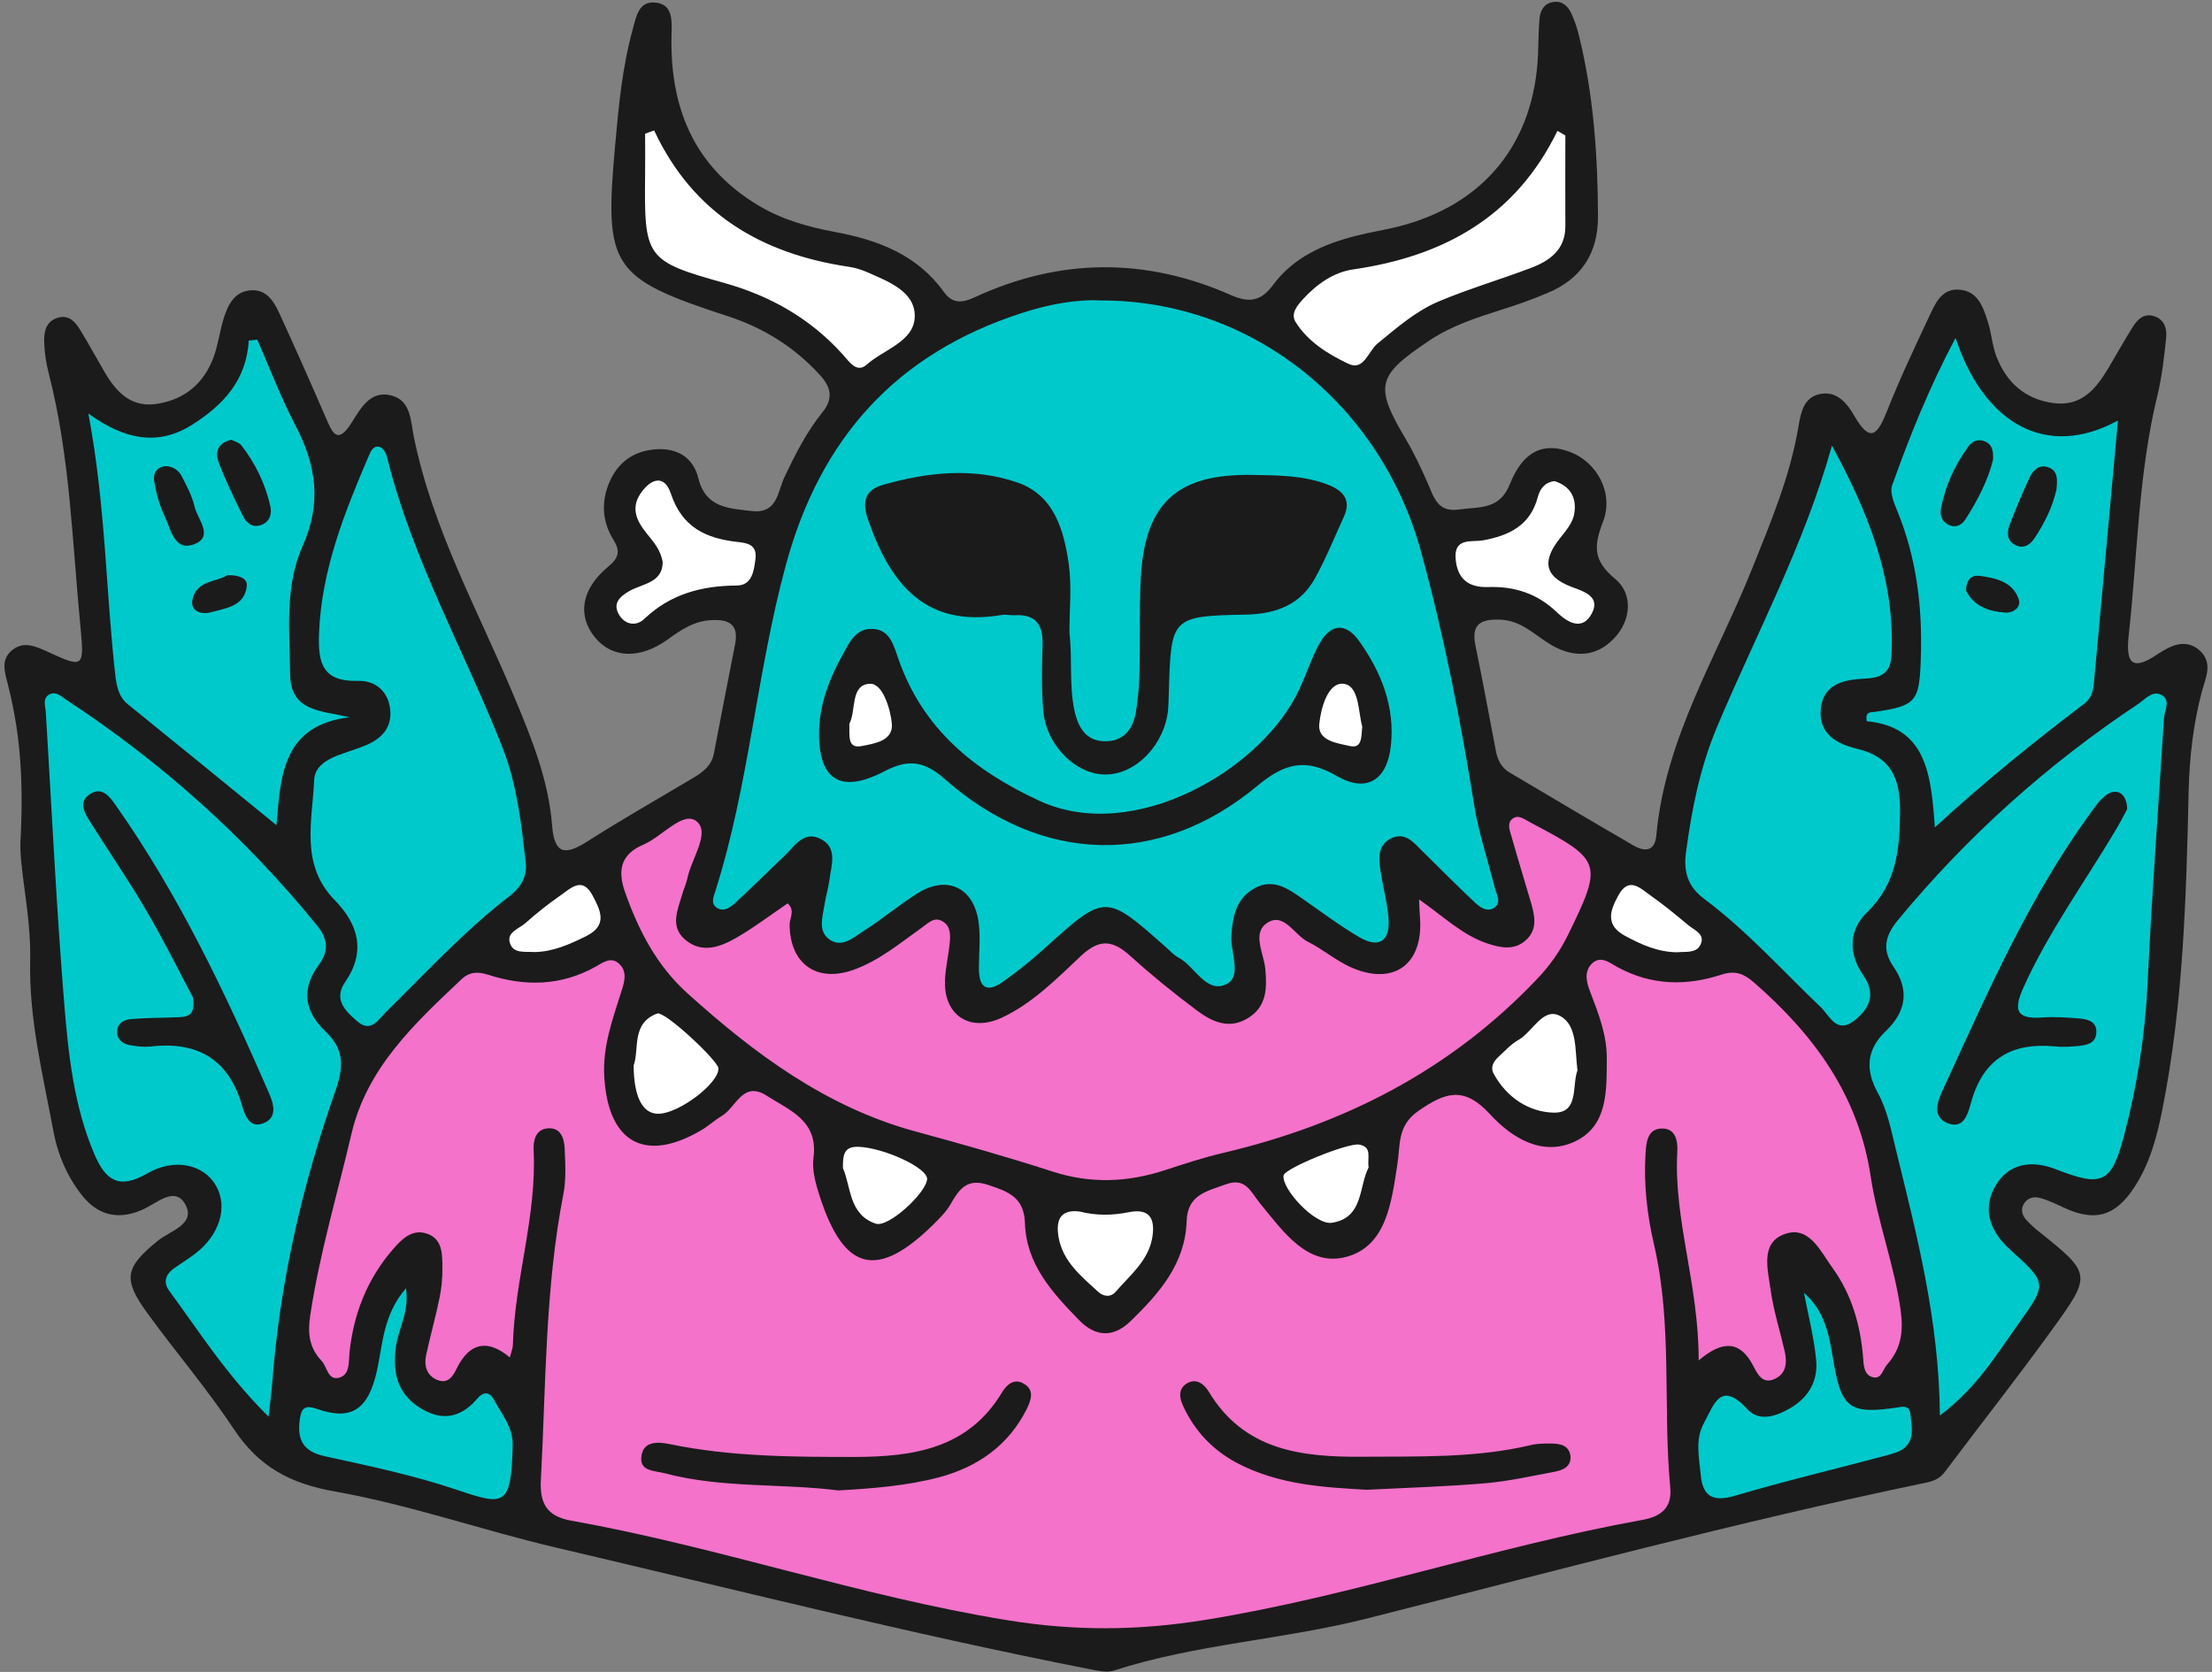
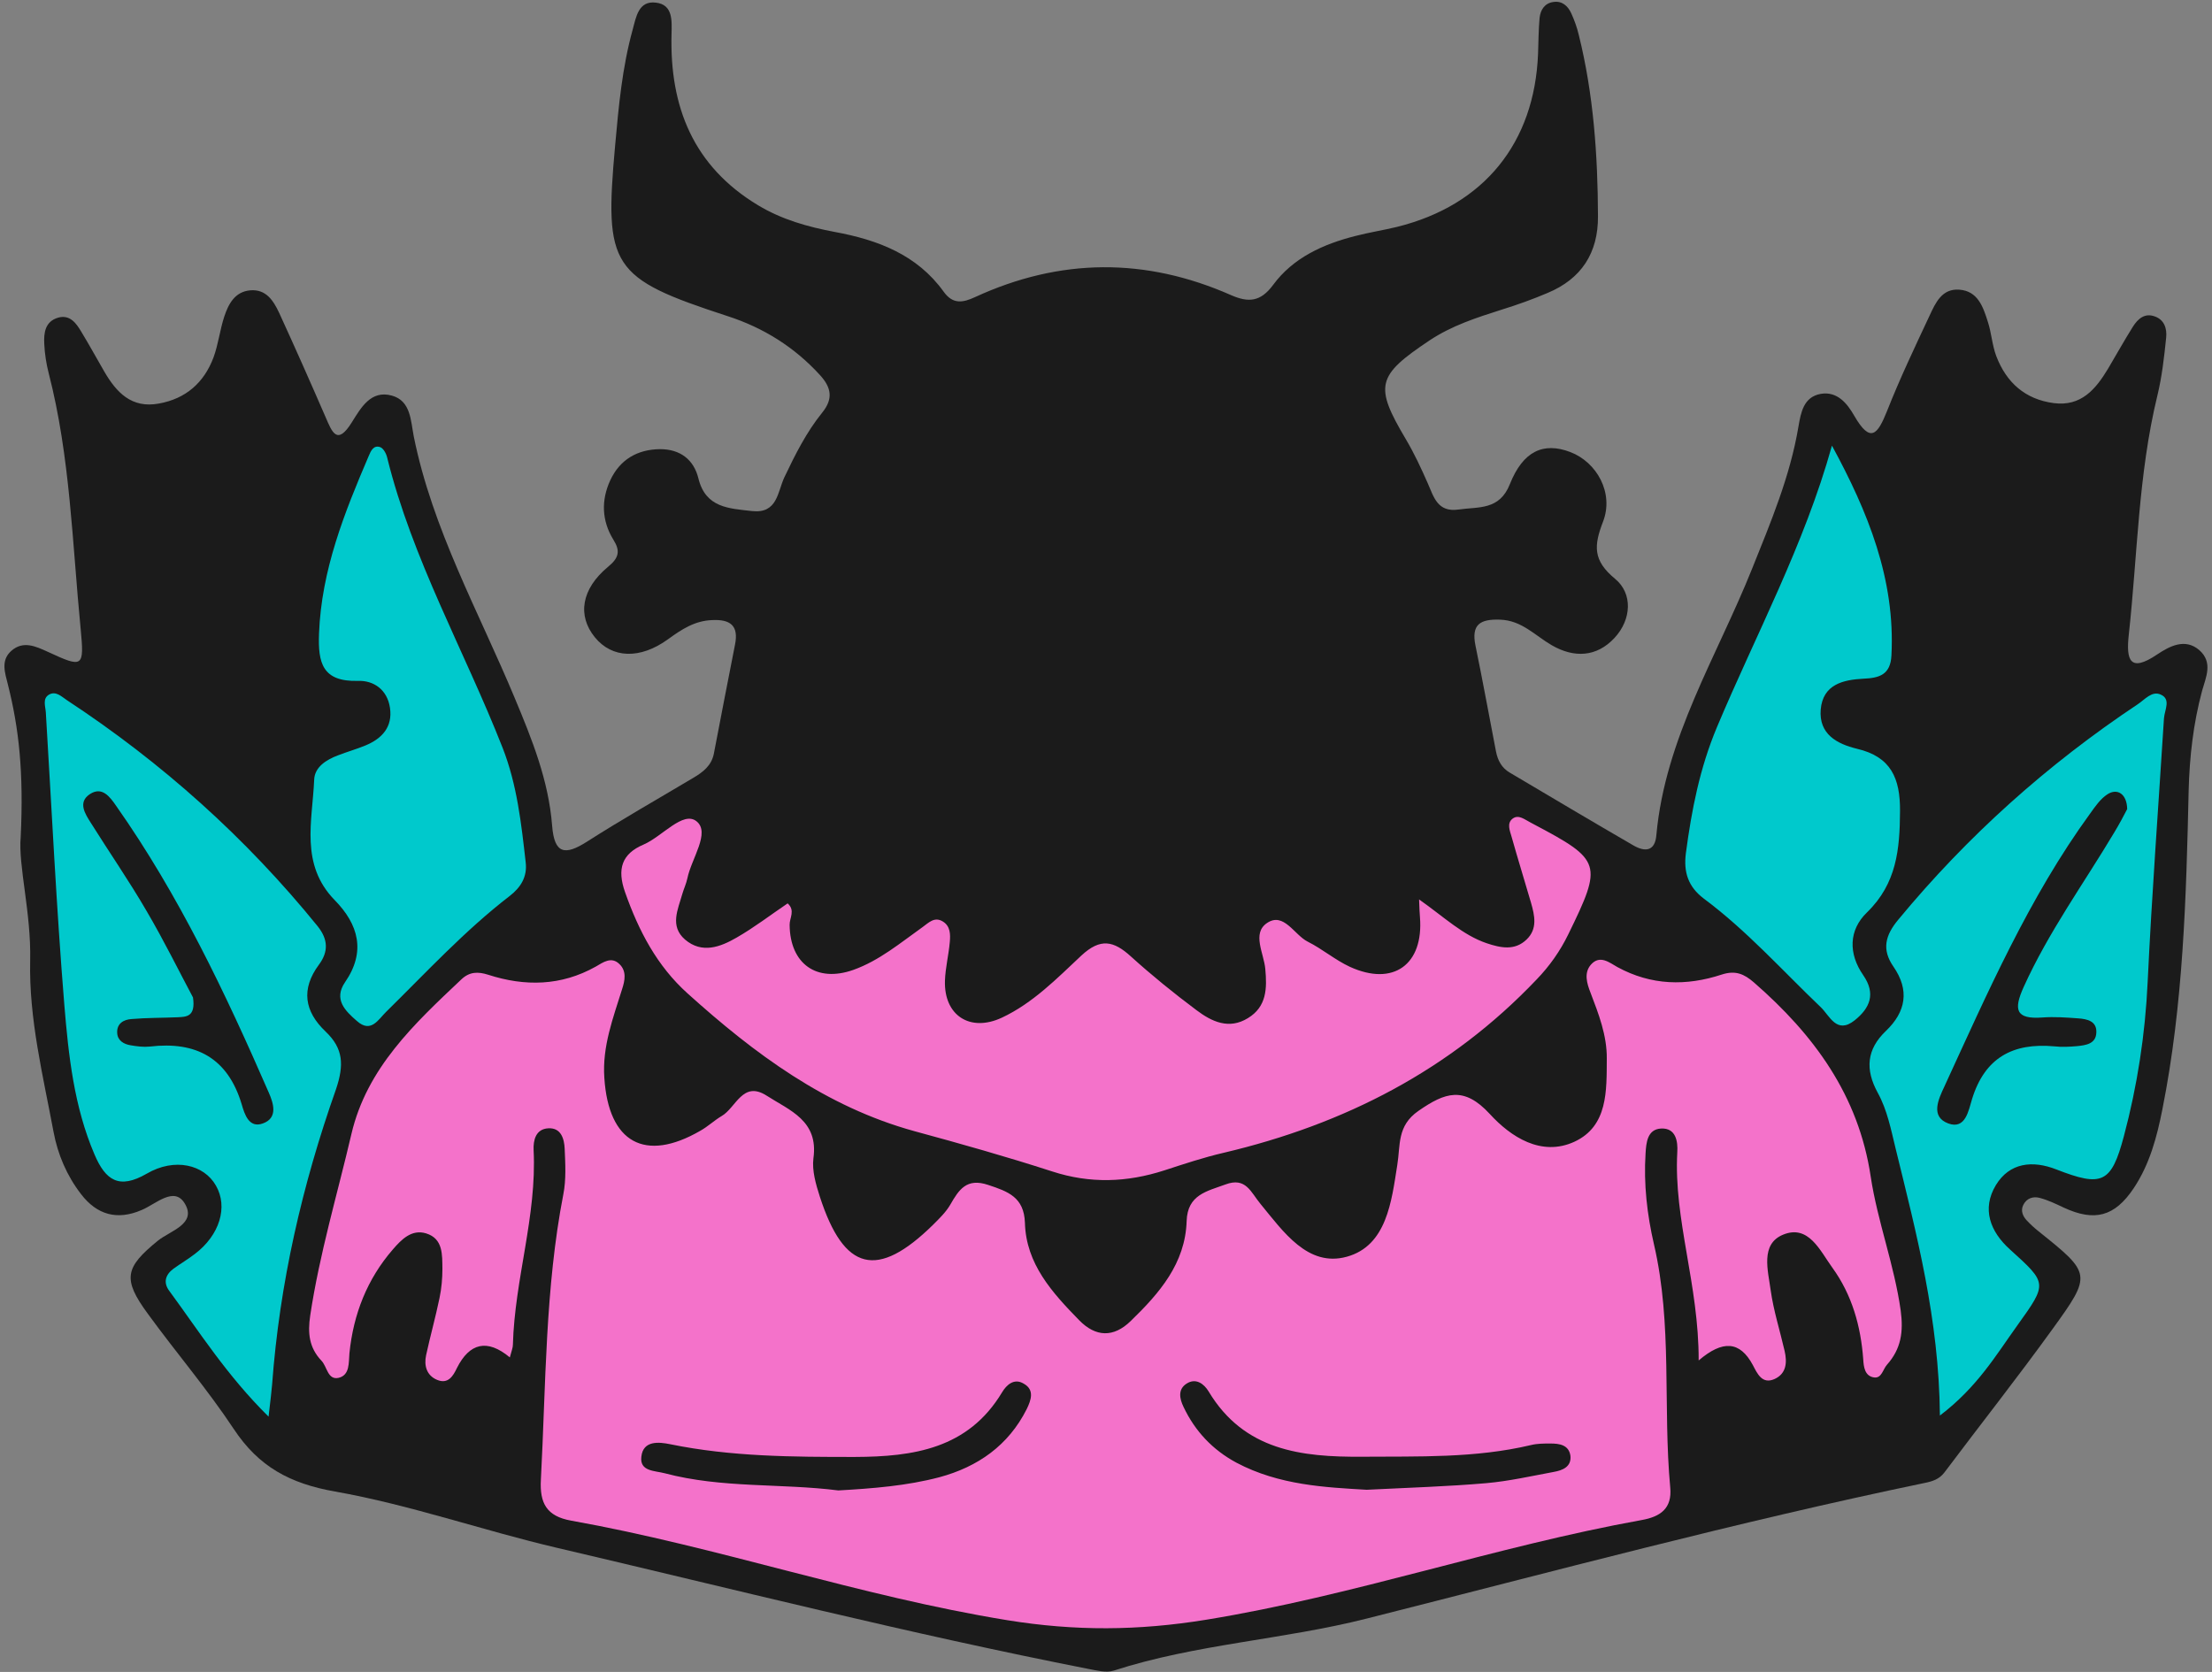
<svg xmlns="http://www.w3.org/2000/svg" fill="#000000" height="75.9" preserveAspectRatio="xMidYMid meet" version="1" viewBox="-0.2 -0.1 100.4 75.9" width="100.4" zoomAndPan="magnify">
  <rect x="-0.2" y="-0.1" width="100.4" height="75.9" fill="#808080" stroke="none" />
  <g>
    <g id="change1_1">
      <path d="M99.75,31.26c-0.4,1.49-0.57,3-0.61,4.54c-0.11,4.84-0.24,9.68-1.19,14.45c-0.25,1.27-0.58,2.51-1.31,3.6 c-0.86,1.28-1.77,1.52-3.17,0.87c-0.36-0.17-0.71-0.34-1.09-0.44c-0.29-0.08-0.6,0.01-0.75,0.33c-0.12,0.25-0.02,0.49,0.15,0.68 c0.17,0.18,0.35,0.35,0.54,0.5c2.41,1.93,2.44,1.96,0.63,4.46c-1.59,2.2-3.27,4.33-4.9,6.5c-0.23,0.3-0.54,0.4-0.89,0.47 c-8.52,1.77-16.91,4.03-25.34,6.16c-3.79,0.96-7.73,1.15-11.47,2.36c-0.34,0.11-0.78-0.01-1.16-0.08c-8.1-1.59-16.1-3.62-24.13-5.5 c-3.37-0.79-6.66-1.95-10.05-2.55c-2.05-0.36-3.47-1.13-4.6-2.84c-1.2-1.81-2.62-3.47-3.9-5.23c-1.16-1.58-1.04-2.1,0.46-3.32 c0.56-0.45,1.77-0.76,1.22-1.68c-0.48-0.81-1.31,0.02-1.96,0.29c-1.11,0.48-2.03,0.22-2.75-0.72c-0.65-0.84-1.06-1.81-1.25-2.83 c-0.48-2.57-1.12-5.13-1.06-7.77c0.05-2.18-0.55-4.32-0.43-5.62c0.14-2.93-0.08-4.93-0.58-6.91c-0.13-0.53-0.34-1.09,0.15-1.53 c0.54-0.48,1.11-0.21,1.66,0.04c1.6,0.74,1.66,0.72,1.49-1.05c-0.38-3.88-0.47-7.8-1.45-11.6c-0.11-0.43-0.18-0.88-0.2-1.32 c-0.03-0.51,0.04-1.03,0.63-1.2c0.53-0.15,0.82,0.25,1.05,0.64c0.36,0.59,0.69,1.2,1.04,1.8c0.55,0.95,1.24,1.69,2.48,1.46 c1.23-0.22,2.05-0.95,2.48-2.09c0.22-0.6,0.29-1.25,0.49-1.86c0.19-0.57,0.48-1.13,1.18-1.19c0.72-0.06,1.05,0.47,1.31,1.02 c0.72,1.57,1.42,3.15,2.11,4.74c0.29,0.67,0.52,1.31,1.19,0.23c0.41-0.65,0.86-1.48,1.82-1.21c0.86,0.24,0.85,1.14,0.99,1.85 c0.85,4.22,2.95,7.96,4.58,11.87c0.79,1.89,1.54,3.75,1.7,5.8c0.1,1.3,0.59,1.36,1.58,0.73c1.58-1.01,3.22-1.94,4.83-2.9 c0.44-0.26,0.82-0.55,0.93-1.09c0.32-1.65,0.63-3.3,0.96-4.95c0.18-0.88-0.22-1.16-1.04-1.12c-0.79,0.03-1.38,0.42-2,0.87 c-1.27,0.92-2.54,0.87-3.32-0.09c-0.8-0.98-0.62-2.19,0.6-3.2c0.5-0.41,0.56-0.72,0.24-1.23c-0.53-0.86-0.56-1.79-0.14-2.7 c0.44-0.94,1.23-1.4,2.26-1.41c0.91,0,1.53,0.47,1.74,1.33c0.33,1.34,1.39,1.36,2.43,1.48c1.16,0.13,1.16-0.87,1.47-1.53 c0.49-1.03,1-2.05,1.72-2.94c0.51-0.63,0.41-1.14-0.1-1.7c-1.16-1.27-2.56-2.15-4.2-2.68c-5.3-1.73-5.6-2.23-5.1-7.75 c0.16-1.78,0.32-3.54,0.8-5.27c0.15-0.55,0.26-1.31,1.05-1.21c0.79,0.09,0.72,0.85,0.71,1.42c-0.09,3.31,0.99,6.01,3.93,7.78 c1.08,0.65,2.26,0.98,3.48,1.21c1.95,0.36,3.73,1.03,4.94,2.71c0.42,0.59,0.88,0.5,1.42,0.25c3.86-1.78,7.74-1.81,11.63-0.09 c0.78,0.34,1.33,0.31,1.9-0.46c0.91-1.24,2.28-1.86,3.75-2.23c0.62-0.16,1.26-0.26,1.88-0.41c3.95-0.98,6.24-3.81,6.4-7.86 c0.02-0.54,0.02-1.09,0.07-1.63c0.04-0.36,0.23-0.67,0.63-0.72c0.4-0.06,0.66,0.19,0.81,0.52c0.14,0.31,0.26,0.64,0.34,0.98 c0.67,2.7,0.86,5.46,0.87,8.23c0.01,1.66-0.75,2.84-2.29,3.48c-0.68,0.29-1.38,0.54-2.09,0.76c-1.13,0.36-2.25,0.72-3.26,1.39 c-2.41,1.61-2.52,2.06-1.08,4.49c0.38,0.64,0.69,1.31,0.99,1.99c0.28,0.63,0.44,1.34,1.41,1.2c0.9-0.13,1.85,0.04,2.32-1.15 c0.6-1.51,1.53-1.92,2.74-1.46c1.21,0.46,1.99,1.86,1.49,3.16c-0.42,1.09-0.47,1.76,0.55,2.6c0.8,0.66,0.75,1.84-0.03,2.68 c-0.81,0.87-1.83,0.92-2.85,0.33c-0.76-0.44-1.36-1.13-2.35-1.16c-0.89-0.03-1.31,0.21-1.11,1.18c0.33,1.6,0.62,3.2,0.93,4.8 c0.08,0.41,0.26,0.75,0.62,0.96c1.87,1.11,3.74,2.22,5.62,3.31c0.54,0.31,0.98,0.26,1.04-0.47c0.4-4.4,2.75-8.11,4.34-12.08 c0.85-2.12,1.73-4.2,2.11-6.47c0.11-0.63,0.23-1.34,1.01-1.48c0.76-0.13,1.21,0.45,1.52,0.99c0.74,1.28,1.06,0.86,1.49-0.21 c0.58-1.47,1.26-2.9,1.93-4.33c0.27-0.58,0.56-1.24,1.35-1.18c0.84,0.06,1.08,0.78,1.29,1.44c0.17,0.51,0.2,1.08,0.39,1.58 c0.46,1.2,1.31,1.96,2.61,2.13c1.24,0.16,1.9-0.63,2.46-1.56c0.38-0.64,0.74-1.29,1.13-1.91c0.22-0.35,0.53-0.63,0.98-0.47 c0.45,0.15,0.57,0.56,0.53,0.96c-0.09,0.88-0.19,1.78-0.4,2.64c-0.87,3.58-0.9,7.25-1.3,10.88c-0.12,1.12,0.05,1.71,1.29,0.87 c0.57-0.38,1.27-0.75,1.91-0.2C100.26,29.97,99.92,30.65,99.75,31.26z" fill="#1b1b1b" />
    </g>
    <g id="change2_1">
      <path d="M76.9,61.66c1.09-0.93,1.87-0.89,2.46,0.21c0.2,0.38,0.42,0.89,0.99,0.63c0.54-0.25,0.57-0.76,0.45-1.28 c-0.21-0.91-0.5-1.82-0.63-2.74c-0.12-0.9-0.48-2.1,0.56-2.53c1.16-0.48,1.68,0.73,2.24,1.5c0.89,1.23,1.29,2.65,1.4,4.16 c0.02,0.32,0.06,0.76,0.49,0.82c0.35,0.05,0.4-0.37,0.59-0.58c0.64-0.72,0.75-1.49,0.62-2.46c-0.29-2.07-1.05-4.03-1.36-6.07 c-0.55-3.7-2.58-6.45-5.3-8.82c-0.45-0.39-0.84-0.56-1.46-0.36c-1.61,0.53-3.2,0.5-4.74-0.34c-0.36-0.2-0.79-0.57-1.2-0.11 c-0.33,0.38-0.18,0.86-0.02,1.27c0.37,0.97,0.75,1.94,0.74,3c-0.01,1.45,0.06,3.06-1.47,3.77c-1.5,0.69-2.89-0.22-3.84-1.26 c-1.18-1.28-2.03-0.98-3.24-0.14c-0.98,0.68-0.81,1.55-0.96,2.46c-0.26,1.65-0.48,3.66-2.29,4.16c-1.77,0.49-2.89-1.15-3.92-2.4 c-0.44-0.53-0.66-1.23-1.59-0.88c-0.84,0.31-1.72,0.46-1.76,1.66c-0.06,1.93-1.24,3.28-2.54,4.54c-0.78,0.76-1.59,0.73-2.34-0.04 c-1.22-1.25-2.41-2.55-2.46-4.42c-0.04-1.16-0.76-1.42-1.67-1.72c-0.98-0.33-1.33,0.22-1.72,0.9c-0.2,0.34-0.49,0.62-0.77,0.9 c-2.54,2.5-4.05,2.13-5.15-1.27c-0.18-0.56-0.36-1.18-0.29-1.74c0.24-1.71-1.08-2.17-2.12-2.84c-1.09-0.7-1.39,0.54-2.04,0.92 c-0.34,0.2-0.63,0.48-0.97,0.67c-2.52,1.46-4.17,0.54-4.36-2.4c-0.1-1.43,0.4-2.72,0.81-4.04c0.12-0.37,0.21-0.8-0.12-1.12 c-0.37-0.37-0.75-0.08-1.08,0.11c-1.57,0.88-3.21,0.91-4.88,0.37c-0.47-0.15-0.85-0.14-1.22,0.21c-2.13,2.01-4.29,4.02-4.99,7.02 c-0.64,2.74-1.45,5.44-1.87,8.24c-0.12,0.8-0.05,1.46,0.51,2.05c0.26,0.27,0.28,0.88,0.77,0.78c0.53-0.12,0.46-0.7,0.5-1.12 c0.18-1.77,0.8-3.36,1.97-4.71c0.39-0.45,0.85-0.93,1.51-0.73c0.78,0.24,0.73,0.98,0.74,1.61c0,0.44-0.04,0.89-0.13,1.32 c-0.18,0.87-0.42,1.73-0.61,2.6c-0.1,0.47,0.02,0.92,0.5,1.12c0.5,0.21,0.73-0.18,0.9-0.54c0.57-1.13,1.37-1.34,2.4-0.48 c0.08-0.3,0.14-0.44,0.14-0.58c0.08-2.97,1.09-5.84,0.94-8.83c-0.02-0.44,0.09-0.96,0.67-0.99c0.58-0.03,0.72,0.48,0.74,0.93 c0.03,0.69,0.07,1.4-0.06,2.06c-0.83,4.28-0.79,8.63-1.02,12.96c-0.06,1.07,0.26,1.66,1.37,1.86c6.67,1.19,13.09,3.43,19.8,4.52 c3.08,0.5,5.94,0.48,9.02-0.02c6.71-1.09,13.13-3.33,19.79-4.53c0.83-0.15,1.37-0.52,1.28-1.47c-0.34-3.67,0.11-7.4-0.74-11.05 c-0.31-1.34-0.47-2.73-0.38-4.12c0.03-0.49,0.08-1.1,0.71-1.13c0.67-0.03,0.76,0.59,0.73,1.07C75.76,55.27,76.91,58.21,76.9,61.66z M46.4,63.87c-0.83,1.65-2.22,2.62-3.96,3.09c-1.48,0.39-3.01,0.51-4.59,0.6c-2.59-0.33-5.28-0.09-7.88-0.78 c-0.46-0.12-1.14-0.08-1.06-0.75c0.08-0.75,0.8-0.67,1.3-0.57c2.77,0.57,5.58,0.58,8.39,0.58c2.66-0.01,5.14-0.37,6.68-2.93 c0.2-0.34,0.55-0.66,0.98-0.4C46.77,62.99,46.6,63.46,46.4,63.87z M70.32,66.72c-1.02,0.19-2.04,0.42-3.06,0.51 c-1.72,0.15-3.44,0.2-5.43,0.3c-1.85-0.11-3.97-0.2-5.91-1.23c-1.08-0.58-1.88-1.43-2.4-2.53c-0.18-0.37-0.27-0.8,0.14-1.06 c0.42-0.27,0.79,0.01,1,0.36c1.61,2.68,4.21,2.98,6.97,2.96c2.56-0.02,5.13,0.07,7.66-0.53c0.28-0.07,0.59-0.07,0.88-0.07 c0.41,0,0.84,0.06,0.91,0.56C71.13,66.49,70.72,66.65,70.32,66.72z M28.17,40.4c-0.37-1.05-0.15-1.74,0.84-2.16 c0.84-0.36,1.79-1.54,2.4-1.06c0.65,0.51-0.23,1.7-0.41,2.59c-0.05,0.24-0.16,0.47-0.23,0.71c-0.2,0.71-0.58,1.46,0.12,2.07 c0.77,0.66,1.61,0.34,2.35-0.09c0.8-0.46,1.54-1.03,2.31-1.55c0.36,0.32,0.08,0.67,0.09,0.98c0.02,1.76,1.22,2.63,2.89,2.04 c1.18-0.42,2.14-1.23,3.14-1.94c0.28-0.2,0.54-0.49,0.92-0.26c0.35,0.21,0.35,0.59,0.32,0.93c-0.05,0.59-0.2,1.17-0.22,1.76 c-0.05,1.58,1.14,2.35,2.58,1.68c1.41-0.66,2.5-1.78,3.61-2.82c0.87-0.81,1.47-0.67,2.25,0.04c0.95,0.86,1.95,1.67,2.98,2.44 c0.69,0.52,1.47,0.89,2.33,0.36c0.86-0.52,0.87-1.36,0.79-2.23c-0.06-0.71-0.62-1.62,0.08-2.09c0.76-0.51,1.23,0.54,1.85,0.85 c0.66,0.33,1.24,0.83,1.91,1.14c1.97,0.9,3.35-0.1,3.18-2.25c-0.02-0.19-0.02-0.38-0.04-0.81c1.15,0.81,1.98,1.62,3.07,1.99 c0.63,0.21,1.27,0.35,1.81-0.17c0.5-0.48,0.37-1.08,0.2-1.67c-0.29-1-0.6-1.99-0.88-2.99c-0.08-0.28-0.23-0.62,0.05-0.83 c0.27-0.2,0.55,0.05,0.81,0.18c0.04,0.02,0.09,0.05,0.13,0.07c3.1,1.64,3.15,1.8,1.58,5.01c-0.37,0.76-0.85,1.44-1.44,2.05 c-3.91,4.11-8.72,6.57-14.19,7.86c-0.91,0.21-1.81,0.51-2.7,0.8c-1.7,0.55-3.37,0.61-5.09,0.05c-2.07-0.67-4.16-1.26-6.26-1.83 c-4.03-1.11-7.26-3.52-10.29-6.25C29.62,43.75,28.79,42.16,28.17,40.4z" fill="#f472ca" />
    </g>
    <g id="change3_1">
      <path d="M14.58,46.73c-0.97-0.92-1.12-1.93-0.31-3.03c0.45-0.6,0.42-1.16-0.05-1.75 c-3.26-4.02-7.07-7.43-11.39-10.27c-0.24-0.16-0.49-0.42-0.8-0.25c-0.31,0.18-0.17,0.52-0.15,0.81c0.27,4.43,0.48,8.86,0.84,13.28 c0.19,2.3,0.44,4.62,1.37,6.79c0.5,1.17,1.11,1.6,2.37,0.87c1.27-0.74,2.6-0.41,3.14,0.54c0.56,0.97,0.17,2.25-0.95,3.1 c-0.31,0.24-0.65,0.44-0.97,0.67c-0.38,0.28-0.48,0.64-0.19,1.02c1.36,1.85,2.59,3.81,4.5,5.7c0.09-0.77,0.13-1.11,0.16-1.45 c0.34-4.61,1.37-9.08,2.9-13.41C15.42,48.25,15.39,47.5,14.58,46.73z M11.73,50.9c-0.63,0.23-0.83-0.42-0.96-0.87 c-0.63-2.1-2.07-2.87-4.17-2.62c-0.29,0.03-0.59-0.01-0.88-0.06c-0.3-0.05-0.58-0.21-0.6-0.55c-0.03-0.44,0.3-0.62,0.66-0.64 c0.69-0.06,1.38-0.05,2.07-0.08c0.4-0.02,0.84-0.01,0.71-0.9c-0.62-1.16-1.31-2.57-2.11-3.93c-0.79-1.36-1.69-2.66-2.53-4 c-0.26-0.41-0.6-0.93-0.04-1.3c0.55-0.36,0.9,0.11,1.19,0.53c2.85,4.05,4.96,8.5,6.93,13.02C12.21,49.98,12.43,50.65,11.73,50.9z M97.87,31.43c-0.4-0.18-0.72,0.23-1.04,0.44c-4.1,2.73-7.73,5.98-10.87,9.78c-0.59,0.71-0.76,1.35-0.22,2.13 c0.74,1.07,0.57,2.05-0.34,2.92c-0.88,0.84-0.95,1.75-0.37,2.81c0.43,0.78,0.6,1.67,0.81,2.53c0.95,3.88,1.97,7.74,2.01,12.12 c1.7-1.29,2.55-2.75,3.52-4.1c1.37-1.91,1.36-1.9-0.34-3.44c-0.9-0.81-1.29-1.84-0.64-2.92c0.62-1.02,1.66-1.14,2.75-0.71 c2.06,0.8,2.49,0.64,3.06-1.51c0.61-2.29,0.97-4.63,1.08-7.01c0.19-3.99,0.49-7.98,0.74-11.96C98.05,32.12,98.35,31.64,97.87,31.43 z M95.77,37.68c-1.39,2.33-2.99,4.53-4.12,7.03c-0.46,1.02-0.37,1.47,0.85,1.38c0.54-0.04,1.09,0,1.63,0.04 c0.4,0.03,0.85,0.12,0.82,0.65c-0.02,0.51-0.48,0.57-0.87,0.61c-0.34,0.03-0.69,0.05-1.04,0.01c-1.87-0.17-3.15,0.51-3.73,2.39 c-0.16,0.51-0.29,1.4-1.08,1.11c-0.83-0.31-0.44-1.11-0.18-1.67c1.96-4.26,3.84-8.58,6.62-12.4c0.23-0.32,0.46-0.66,0.78-0.87 c0.46-0.3,0.89-0.01,0.9,0.67C96.2,36.92,96,37.3,95.77,37.68z M14.28,28.66c0.11-2.88,1.15-5.48,2.26-8.07 c0.09-0.22,0.22-0.5,0.52-0.39c0.14,0.05,0.27,0.29,0.31,0.46c1.14,4.63,3.51,8.78,5.24,13.18c0.66,1.68,0.85,3.44,1.05,5.2 c0.08,0.66-0.22,1.14-0.72,1.53c-2.04,1.57-3.78,3.46-5.61,5.26c-0.36,0.35-0.69,0.99-1.33,0.42c-0.53-0.46-1.07-0.98-0.54-1.76 c0.96-1.39,0.61-2.63-0.47-3.73c-1.58-1.62-1.01-3.59-0.93-5.46c0.02-0.58,0.55-0.91,1.08-1.11c0.41-0.16,0.84-0.28,1.25-0.45 c0.75-0.31,1.24-0.84,1.11-1.71c-0.12-0.82-0.74-1.25-1.46-1.22C14.43,30.85,14.23,29.99,14.28,28.66z M76.32,38.63 c0.26-1.96,0.63-3.86,1.41-5.72c1.77-4.21,3.96-8.26,5.22-12.78c1.63,3,2.88,6.06,2.7,9.52c-0.04,0.88-0.55,1.03-1.27,1.06 c-0.93,0.05-1.84,0.26-1.94,1.4c-0.09,1.12,0.74,1.56,1.64,1.78c1.55,0.36,1.97,1.34,1.96,2.83c-0.01,1.73-0.15,3.29-1.5,4.6 c-0.83,0.8-0.85,1.87-0.17,2.85c0.58,0.84,0.31,1.49-0.39,2.05c-0.82,0.65-1.13-0.21-1.54-0.6c-1.75-1.67-3.36-3.48-5.31-4.93 C76.42,40.15,76.21,39.49,76.32,38.63z" fill="#00c9cc" />
    </g>
    <g id="change4_1">
-       <path d="M86.98,29.9c-0.07,1.85-0.22,2.05-2.11,2.32c-0.17,0.02-0.42-0.02-0.34,0.42c2.71,0.26,2.92,2.41,3.09,4.82 c2.32-2.13,4.54-3.91,6.8-5.63c0.29-0.22,0.39-0.56,0.42-0.92c0.36-3.96,0.73-7.93,1.09-11.92c-3.26,1.78-6.09,0.13-7.37-3.75 c-1.19,2.24-2.08,4.45-2.88,6.7c-0.11,0.31,0.08,0.78,0.23,1.14C86.81,25.27,87.07,27.55,86.98,29.9z M90.82,27.71 c-0.74-0.05-1.42-0.28-1.78-0.99c-0.01-0.46,0.22-0.73,0.61-0.68c0.72,0.1,1.49,0.26,1.77,1.04 C91.56,27.47,91.19,27.73,90.82,27.71z M91.01,23.74c0.28-0.73,0.58-1.45,0.91-2.16c0.15-0.32,0.42-0.6,0.81-0.48 c0.48,0.14,0.46,0.57,0.41,1.02c-0.17,0.78-0.54,1.53-1,2.22c-0.2,0.3-0.5,0.49-0.88,0.3C90.88,24.43,90.89,24.07,91.01,23.74z M87.9,22.97c0.2-1.03,0.63-1.96,1.24-2.8c0.18-0.25,0.47-0.37,0.78-0.22c0.32,0.15,0.36,0.44,0.34,0.83 c-0.23,0.93-0.7,1.84-1.26,2.71c-0.17,0.26-0.45,0.39-0.77,0.23C87.93,23.56,87.84,23.28,87.9,22.97z M5.59,31.86 c2.17,1.76,4.35,3.53,6.76,5.5c0.18-2.36,0.34-4.54,3.32-4.9c-1.33-0.31-2.67-0.26-2.7-1.93c-0.03-1.98-0.25-4.03,0.57-5.85 c0.87-1.96,0.61-3.66-0.32-5.45c-0.66-1.26-1.17-2.6-1.74-3.91c-0.13,0.01-0.26,0.03-0.39,0.04c-0.1,1.81-1.17,2.93-2.55,3.81 c-1.52,0.97-3.05,0.73-4.73-0.5c0.8,4.25,0.79,8.16,1.24,12.02C5.12,31.14,5.22,31.56,5.59,31.86z M9.35,27.7 c-0.4,0.11-0.91-0.05-0.82-0.55c0.16-0.91,1.1-0.82,1.59-1.14c0.5,0,0.93,0.11,0.88,0.51C10.89,27.44,10.03,27.51,9.35,27.7z M10.3,19.86c0.12,0.07,0.34,0.12,0.45,0.25c0.64,0.82,1.09,1.75,1.32,2.77c0.08,0.36-0.03,0.71-0.41,0.85 c-0.4,0.15-0.68-0.09-0.84-0.42c-0.39-0.79-0.78-1.59-1.09-2.41C9.56,20.47,9.64,20.02,10.3,19.86z M7.33,21.06 c0.36,0.02,0.6,0.22,0.73,0.48c0.22,0.43,0.46,0.88,0.57,1.35c0.13,0.59,0.94,1.41-0.09,1.74c-0.85,0.27-1-0.76-1.28-1.33 c-0.23-0.48-0.37-1.01-0.46-1.54C6.73,21.39,6.92,21.09,7.33,21.06z M32.37,41.13c0.3,0.17,0.59-0.05,0.8-0.24 c0.76-0.7,1.5-1.44,2.25-2.15c0.45-0.43,0.85-1.13,1.6-0.77c0.81,0.39,0.52,1.18,0.43,1.85c-0.05,0.39-0.17,0.77-0.23,1.16 c-0.08,0.53-0.3,1.16,0.19,1.54c0.59,0.46,1.13-0.07,1.61-0.37c0.83-0.53,1.59-1.17,2.43-1.7c1.29-0.81,2.49-0.3,2.75,1.2 c0.12,0.72,0.03,1.48,0.03,2.22c0,0.86,0.36,1.12,1.09,0.6c0.64-0.46,1.27-0.95,1.85-1.48c2.8-2.53,2.79-2.54,5.55-0.09 c0.18,0.16,0.36,0.36,0.57,0.47c0.75,0.4,1.26,1.65,2.17,1.21c0.73-0.35,0.18-1.45,0.23-2.21c0.06-0.88,0.22-1.69,1.06-2.15 c0.84-0.46,1.51,0.02,2.17,0.48c0.85,0.59,1.68,1.22,2.57,1.74c0.94,0.55,1.42,0.15,1.33-0.89c-0.06-0.69-0.24-1.36-0.35-2.04 c-0.09-0.6-0.18-1.24,0.49-1.56c0.62-0.29,1.01,0.2,1.39,0.58c0.78,0.76,1.54,1.54,2.33,2.28c0.24,0.23,0.57,0.52,0.92,0.31 c0.38-0.24,0.12-0.62,0.04-0.94c-0.31-1.25-0.73-2.48-0.93-3.74c-0.62-3.86-1.37-7.69-2.4-11.46c-1.83-6.75-7.71-11.45-14.54-11.44 c-1.1-0.06-2.36,0.17-3.59,0.57c-5.7,1.84-9.16,5.69-10.72,11.47c-1.32,4.87-1.66,9.95-3.19,14.77 C32.18,40.62,32.04,40.95,32.37,41.13z M39.88,21.91c2.02-0.58,4.11-0.8,6.12-0.1c1.65,0.58,2.09,2.16,2.31,3.7 c0.14,1.02,0.03,2.07,0.03,3.11c0.14,1.18-0.02,2.37,0.23,3.55c0.18,0.8,0.56,1.41,1.46,1.38c0.82-0.03,1.21-0.6,1.33-1.35 c0.09-0.58,0.15-1.18,0.16-1.76c0.03-1.38-0.01-2.77,0.05-4.15c0.15-3.53,1.62-4.9,5.11-4.83c1.13,0.02,2.28,0.02,3.36,0.43 c0.68,0.26,1.12,0.66,0.76,1.46c-0.43,0.94-0.82,1.91-1.32,2.81c-0.66,1.19-1.76,1.61-3.1,1.64c-3.43,0.07-3.43,0.1-3.53,3.57 c-0.01,0.25-0.01,0.49-0.03,0.74c-0.16,1.59-1.44,2.93-2.82,2.95c-1.36,0.02-2.72-1.33-2.85-2.91c-0.08-0.98-0.06-1.98-0.03-2.96 c0.03-0.92-0.3-1.42-1.28-1.36c-0.2,0.01-0.4-0.05-0.59-0.01c-3.46,0.58-5.03-1.41-6.04-4.3C38.9,22.67,39.07,22.14,39.88,21.91z M37.99,29.73c0.33-0.6,0.62-1.34,1.46-1.28c0.78,0.06,0.93,0.82,1.14,1.4c1.11,3.15,3.42,5.03,6.38,6.4 c4.3,2,10.16-1.44,11.82-5.09c0.29-0.63,0.51-1.29,0.82-1.9c0.53-1.05,1.25-1.16,1.9-0.23c0.99,1.4,1.61,2.96,1.42,4.72 c-0.17,1.56-1.09,2.16-2.45,1.38c-1.43-0.83-2.37-0.59-3.63,0.46c-4.45,3.69-9.78,3.54-14.15-0.31c-0.94-0.83-1.66-0.94-2.75-0.37 c-2.05,1.07-3.05,0.37-2.97-1.95C37.04,31.79,37.44,30.73,37.99,29.73z M22.23,63.46c0.34,0.64,0.85,1.22,0.84,2.02 c-0.06,2.83-0.37,2.78-2.51,2.06c-1.95-0.66-3.99-1.09-6.01-1.53c-1.02-0.22-1.27-0.78-1.14-1.69c0.07-0.48,0.21-0.66,0.78-0.46 c1.56,0.55,2.33,0.03,2.72-1.74c0.27-1.23,0.28-2.54,1.32-3.74c0.15,1.1-0.35,1.84-0.46,2.66c-0.15,1.1,0.03,2.07,1.03,2.73 c0.97,0.64,1.85,0.55,2.63-0.34C21.72,63.07,22.01,63.04,22.23,63.46z M86.51,64.09c0.05,0.53,0.21,1.12-0.26,1.53 c-0.24,0.21-0.61,0.29-0.94,0.38c-2.24,0.6-4.5,1.13-6.72,1.79c-1.03,0.31-1.51,0.07-1.6-0.97c-0.07-0.78-0.26-1.57,0.15-2.32 c0.46-0.84,0.75-1.96,1.98-0.62c0.52,0.57,1.29,0.32,1.93-0.05c0.86-0.5,1.28-1.27,1.18-2.22c-0.1-1.02-0.36-2.02-0.55-3.02 c0.9,0.78,1.13,1.82,1.3,2.88c0.38,2.39,0.72,2.66,3.04,2.31C86.3,63.72,86.48,63.79,86.51,64.09z" fill="#00c9cc" />
-     </g>
+       </g>
    <g id="change5_1">
-       <path d="M38.05,15.99c-1.46-1.62-3.26-2.65-5.36-3.24c-3.58-1-3.65-1.14-3.61-4.9c0.01-0.63,0-1.25,0-1.88 c0.14-0.05,0.27-0.1,0.41-0.15c1.77,3.78,4.87,5.6,8.83,6.19c0.29,0.04,0.58,0.13,0.85,0.25c0.95,0.42,2.16,0.87,2.15,1.99 c-0.01,1.16-1.41,1.51-2.19,2.21C38.68,16.85,38.35,16.32,38.05,15.99z M60.99,16.41c0.72,0.35,0.91-0.57,1.33-0.91 c0.88-0.72,1.74-1.48,2.79-1.92c1.36-0.57,2.78-0.99,4.16-1.51c0.87-0.33,1.58-0.83,1.58-1.9c-0.01-1.37,0-2.75,0-4.12 c-0.12-0.07-0.24-0.14-0.36-0.21c-1.9,3.91-5.18,5.7-9.27,6.29c-0.89,0.13-1.64,0.66-2.26,1.33c-0.27,0.3-0.59,0.66-0.36,1.05 C59.16,15.41,60.07,15.97,60.99,16.41z M34.09,25.27c0.08-0.65-0.37-0.72-0.83-0.77c-1.42-0.16-2.5-0.66-3.01-2.19 c-0.31-0.93-0.96-0.65-1.4,0.03c-0.42,0.65-0.14,1.23,0.29,1.76c0.31,0.39,0.65,0.75,0.74,1.33c-0.02,0.94-0.92,0.96-1.53,1.31 c-0.41,0.24-0.76,0.55-0.45,1.07c0.29,0.48,0.8,0.52,1.15,0.18c1.19-1.13,2.61-1.5,4.2-1.51C33.93,26.47,34.02,25.83,34.09,25.27z M67.35,26.55c1.18-0.04,2.22,0.29,3.1,1.13c0.46,0.44,1.15,0.91,1.6,0.07c0.41-0.77-0.36-1-0.9-1.2 c-1.35-0.51-1.31-1.27-0.51-2.26c0.24-0.3,0.52-0.64,0.6-1c0.16-0.77-0.16-1.33-0.89-1.55c-0.48,0.07-0.66,0.39-0.75,0.72 c-0.34,1.29-1.29,1.75-2.49,1.97c-0.49,0.09-1.33-0.15-1.24,0.85C65.95,26.18,66.45,26.58,67.35,26.55z M51.03,54.93 c-0.74,0.15-1.47,0.16-2.22-0.03c-0.93-0.12-1.09,0.44-0.96,1.18c0.2,1.1,1.03,1.76,1.79,2.46c0.24,0.22,0.57,0.27,0.8,0 c0.64-0.74,1.45-1.38,1.65-2.4C52.24,55.33,52.07,54.72,51.03,54.93z M28.56,48.27c0.01,1.48,0.43,2.22,1.16,2.19 c0.94-0.04,2.71-1.39,2.69-2.06c-0.01-0.34-2.44-2.62-2.78-2.49C28.44,46.35,28.83,47.53,28.56,48.27z M70.61,46.02 c-0.78-0.41-1.24,0.72-1.89,1.09c-0.34,0.19-0.61,0.5-0.9,0.76c-0.23,0.21-0.39,0.48-0.22,0.78c0.59,1.08,1.61,1.74,2.73,1.76 c1.15,0.02,0.81-1.23,1.07-1.92C71.28,47.57,71.4,46.44,70.61,46.02z M61.49,51.86c-0.51-0.09-3.38,1.08-3.43,1.4 c-0.1,0.6,1.42,2.26,2.19,2.15c1.45-0.22,1.22-1.66,1.67-2.51C61.85,52.44,62.1,51.97,61.49,51.86z M38.06,52.93 c0.37,0.83,0.26,2.11,1.49,2.52c0.58,0.19,2.29-1.4,2.33-2.02c0.03-0.52-1.98-1.43-3.12-1.47C38.11,51.94,38.05,52.32,38.06,52.93z M22.98,42.8c0.18,0.39,0.69,0.29,1.07,0.32c0.86-0.01,1.62-0.36,2.37-0.73c0.99-0.5,0.62-1.19,0.27-1.85 c-0.46-0.86-0.98-0.32-1.44,0c-0.56,0.39-1.1,0.82-1.62,1.28C23.33,42.08,22.72,42.24,22.98,42.8z M73.57,42.39 c0.74,0.4,1.49,0.73,2.35,0.74c0.38-0.04,0.87,0.06,1.06-0.34c0.24-0.48-0.27-0.66-0.55-0.89c-0.56-0.47-1.13-0.94-1.73-1.36 c-0.45-0.32-0.97-0.86-1.44,0C72.88,41.23,72.64,41.89,73.57,42.39z M61.08,33.77c0.55,0.12,0.51-0.44,0.55-0.89 c-0.19-0.68-0.13-1.87-0.86-1.94c-0.71-0.06-1.02,1.13-1.09,1.83C59.6,33.54,60.51,33.64,61.08,33.77z M38.9,33.77 c0.55-0.11,1.46-0.22,1.38-1.03c-0.07-0.68-0.42-1.82-0.99-1.8c-0.91,0.03-0.62,1.23-0.94,1.82C38.37,33.26,38.24,33.9,38.9,33.77z" fill="#ffffff" />
-     </g>
+       </g>
  </g>
</svg>